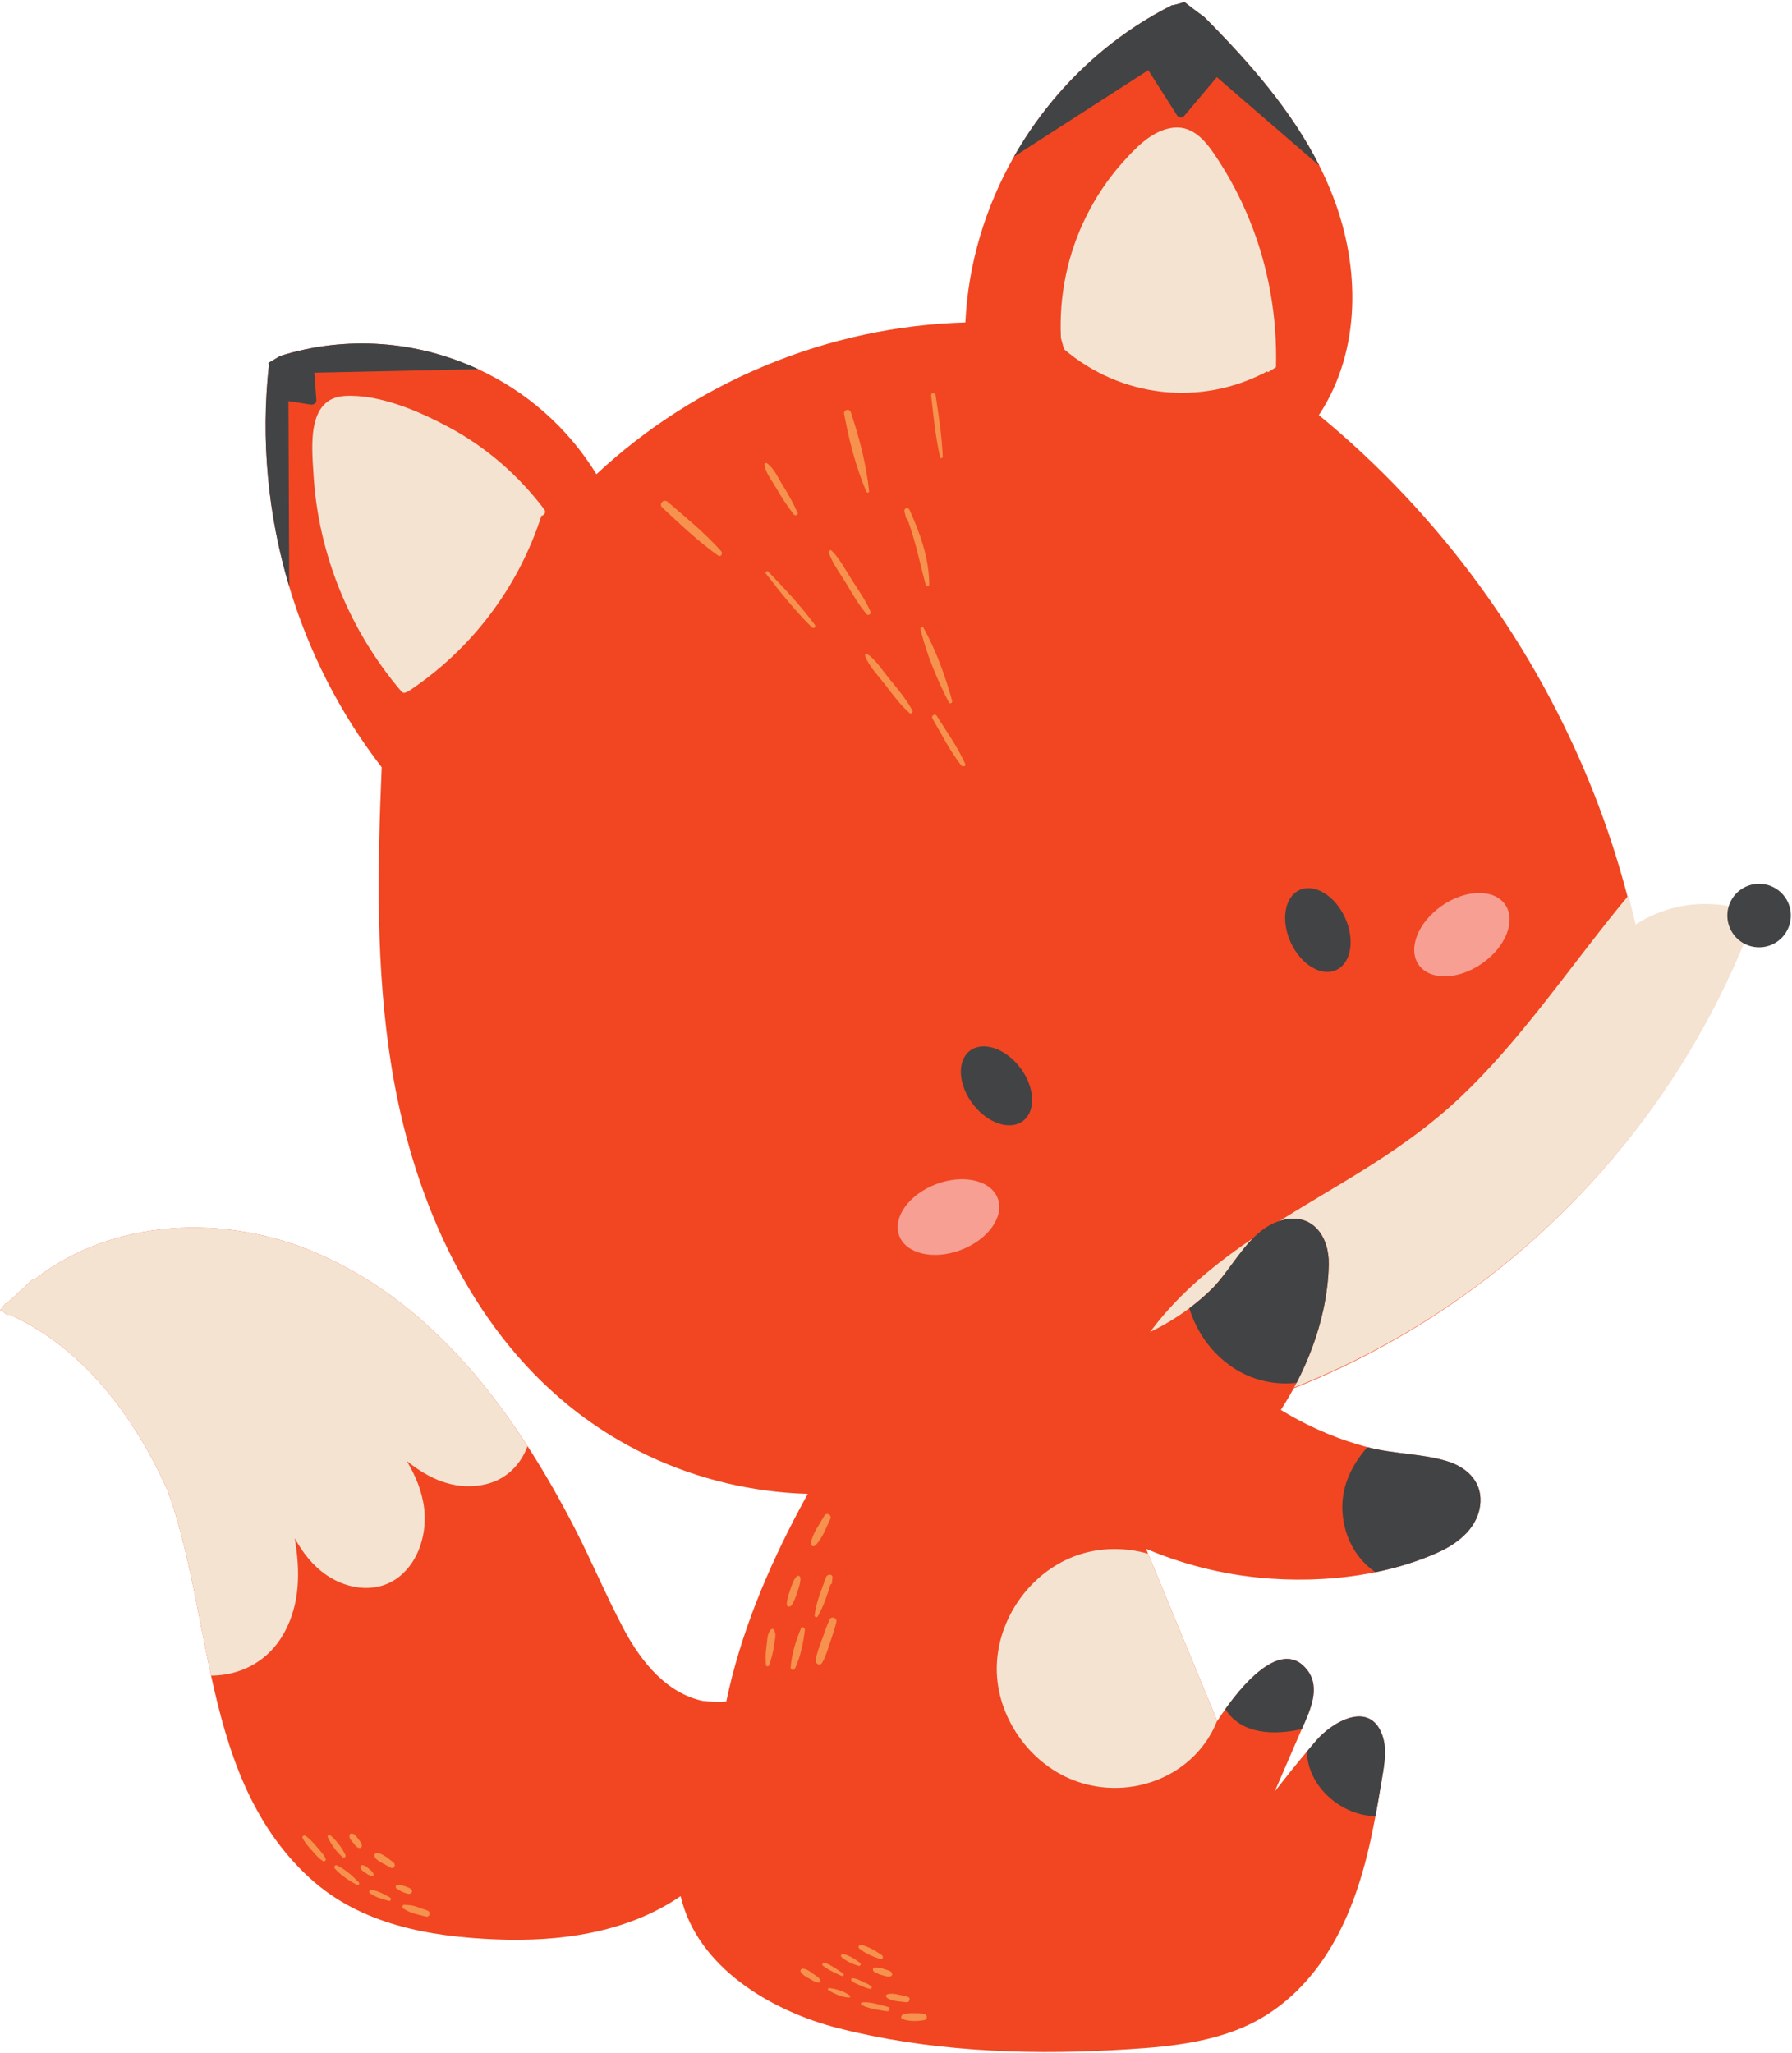
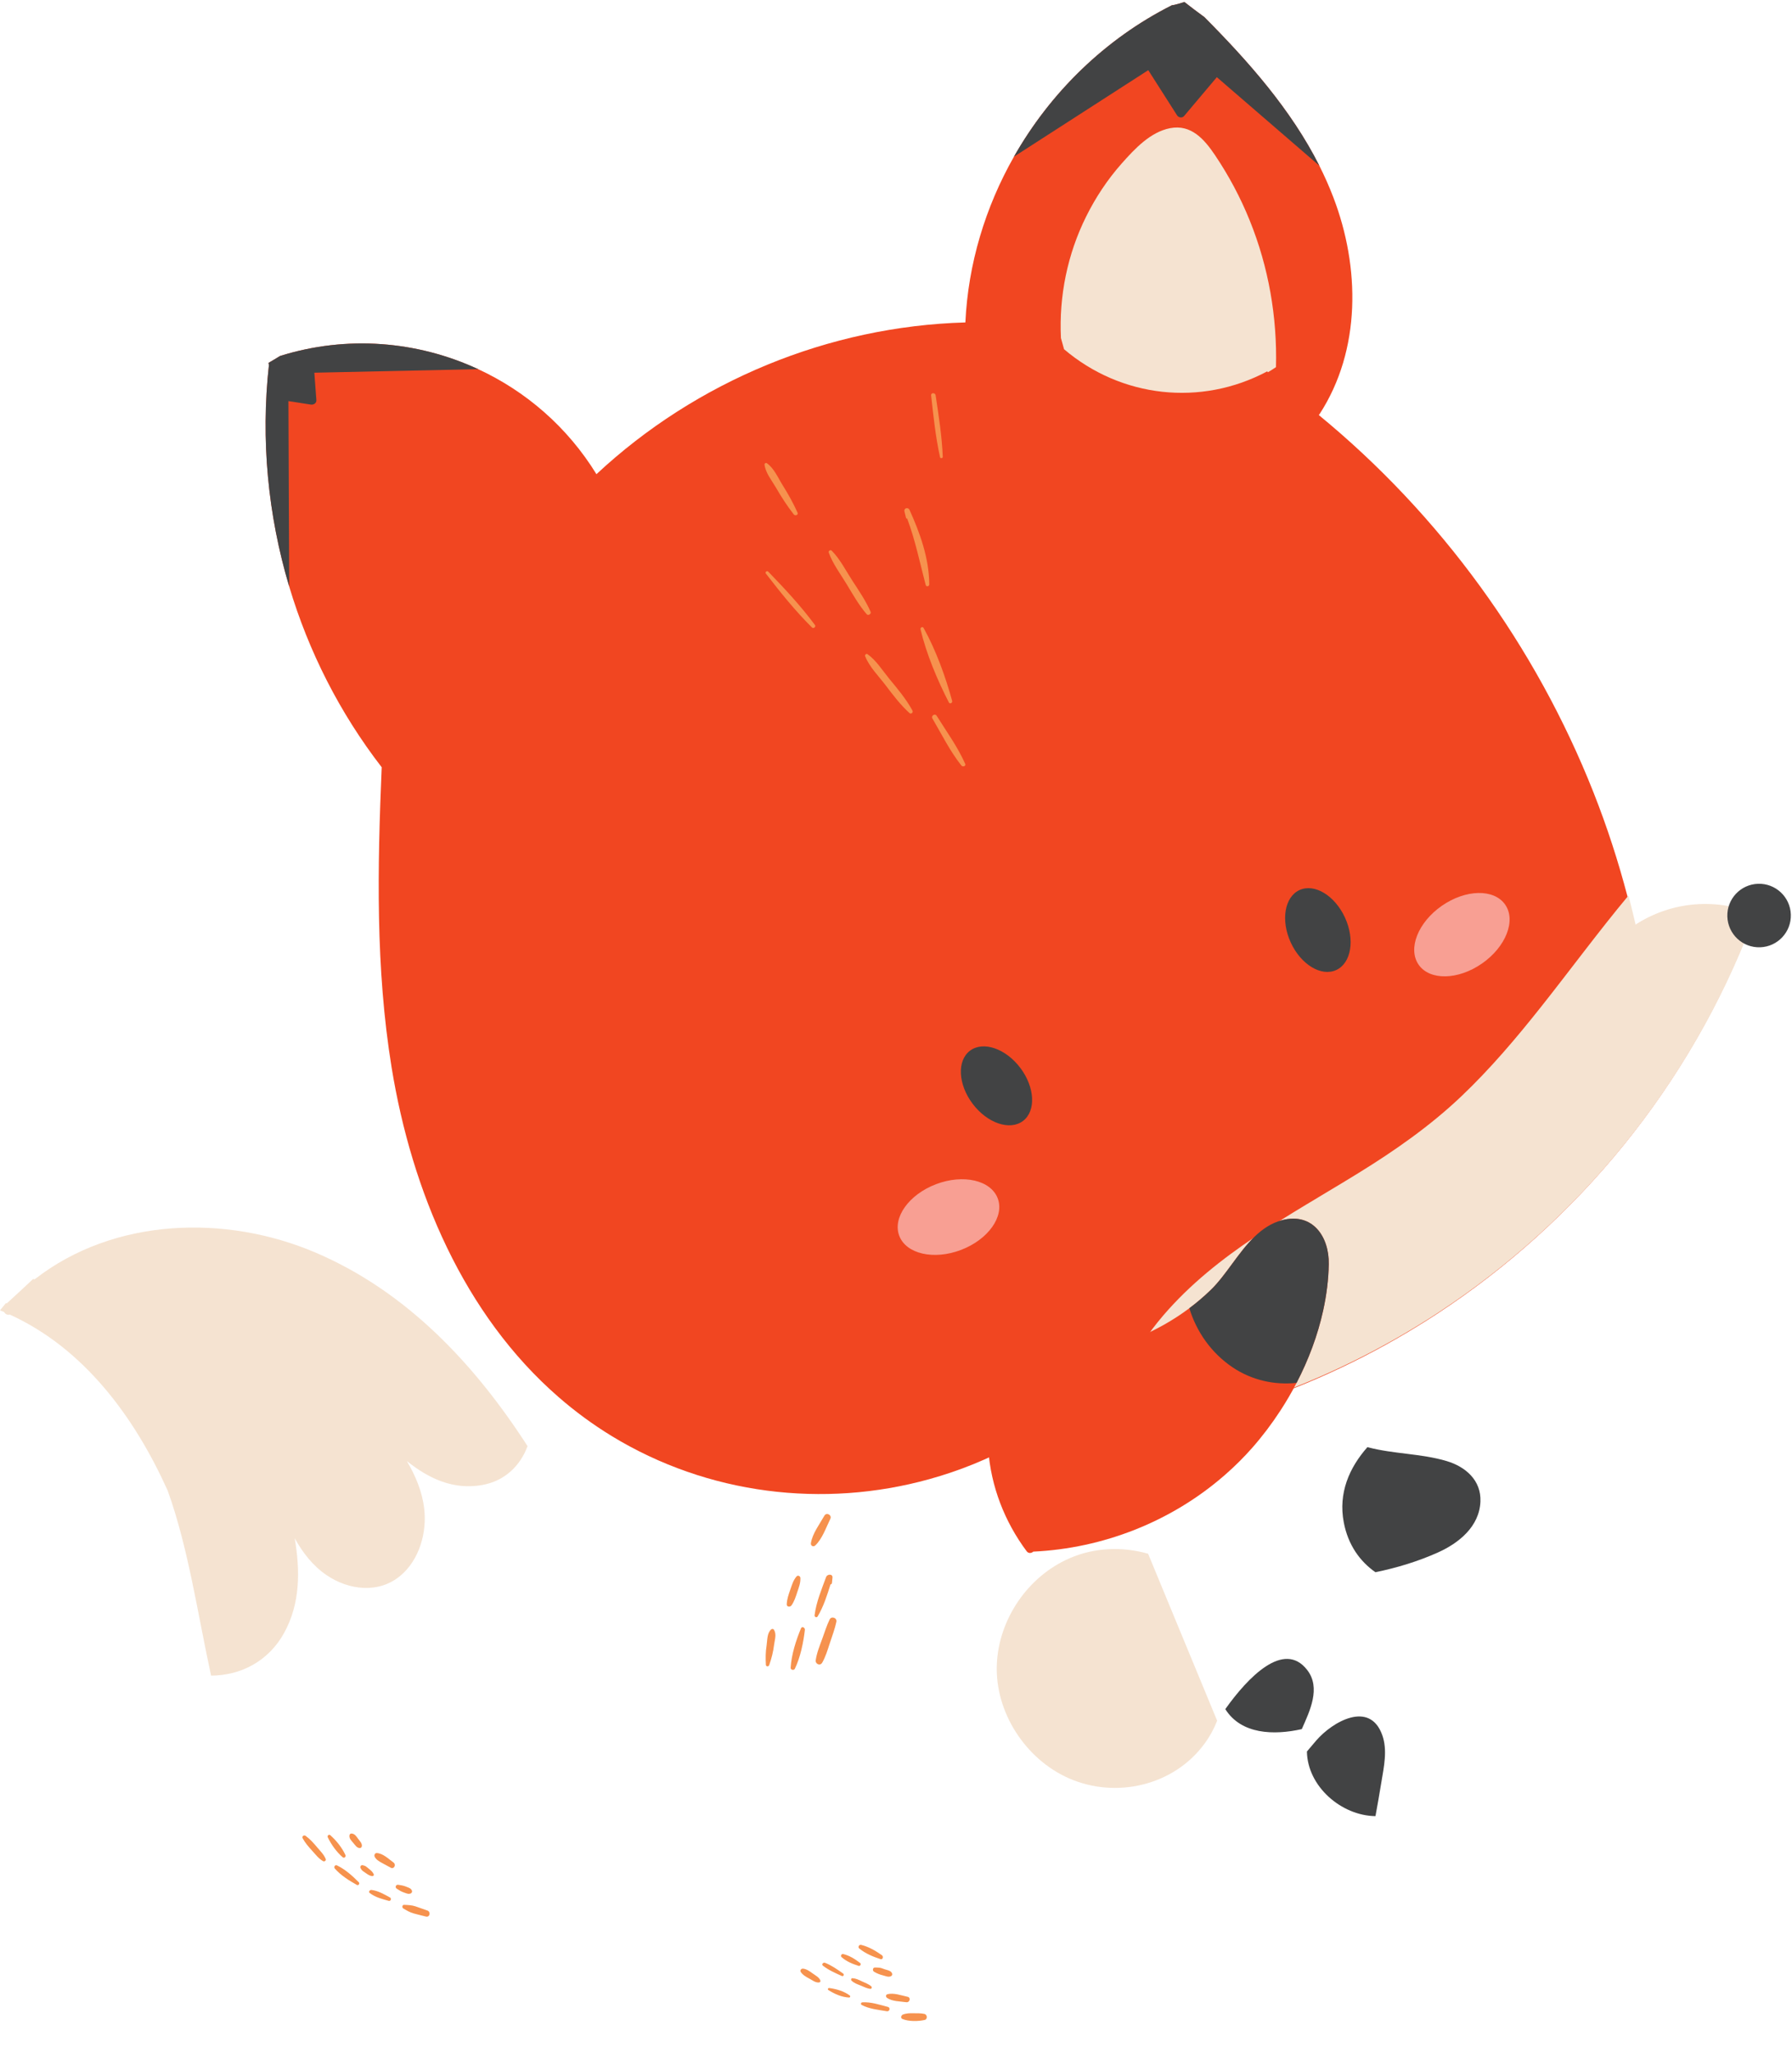
<svg xmlns="http://www.w3.org/2000/svg" width="810" height="928" viewBox="0 0 810 928" fill="none">
-   <path d="M2.654 589.001C2.774 589.063 2.894 589.114 3.014 589.163C7.041 585.482 11.054 581.787 15.014 578.042C15.134 578.118 15.254 578.209 15.361 578.299C15.574 578.198 15.787 578.097 15.988 577.997C51.423 550.545 101.695 548.675 142.701 566.193C183.869 583.785 214.567 616.607 238.454 653.631C246.159 665.551 253.15 677.897 259.565 690.318C267.405 705.498 273.983 721.339 281.995 736.422C289.707 750.929 301.161 765.249 317.583 768.782C321.137 769.195 324.715 769.289 328.283 769.062C341.117 707.787 376.855 652.697 411.743 600.962C411.349 600.867 410.955 600.786 410.575 600.705C408.033 600.114 408.969 596.182 411.511 596.761C412.409 596.974 413.306 597.161 414.203 597.346C415.37 595.891 417.649 596.679 417.938 598.101C444.646 603.119 472.142 601.313 497.791 592.994C496.425 595.359 495.251 597.839 494.269 600.395C490.231 610.973 489.567 622.397 492.395 632.897C500.11 628.65 507.293 623.434 513.665 617.369C520.599 610.771 526.19 600.602 533.622 593.529C542.055 606.246 552.467 617.563 564.385 627.05C568.139 630.03 572.037 632.83 576.077 635.45C578.199 636.825 580.375 638.142 582.577 639.419C593.718 645.841 605.649 650.806 618.09 654.095C618.198 654.117 618.294 654.155 618.402 654.178C630.027 657.225 642.393 656.966 653.839 660.369C662.425 662.919 669.577 669.067 669.165 678.717C668.685 689.986 659.457 697.442 649.95 701.707C641.039 705.698 631.487 708.629 621.702 710.625C606.234 713.778 590.134 714.59 574.853 713.567C555.838 712.303 537.194 707.95 519.657 700.727C519.11 700.515 518.563 700.291 518.03 700.065C518.235 700.571 518.454 701.077 518.659 701.583C518.762 701.81 518.85 702.05 518.953 702.275C529.347 727.438 539.767 752.582 550.162 777.755C550.191 777.782 550.206 777.822 550.221 777.862C551.299 776.182 552.521 774.369 553.85 772.502C563.935 758.315 580.278 741.115 590.877 754.835C597.134 762.915 592.053 773.355 588.422 781.542C588.194 782.022 587.994 782.489 587.793 782.942C583.93 791.875 580.067 800.795 576.191 809.729C580.957 803.622 585.763 797.582 590.738 791.662C592.114 789.995 593.53 788.329 594.947 786.689C602.253 778.222 619.175 768.395 624.813 784.302C627.206 791.049 625.538 798.595 624.413 805.409C623.557 810.569 622.687 815.729 621.723 820.875C620.781 825.862 619.77 830.835 618.597 835.782C614.391 853.569 608.166 871.089 597.678 886.196C588.478 899.435 576.351 910.235 561.405 916.542C543.077 924.275 522.353 925.596 502.713 926.662C461.763 928.889 418.678 926.889 378.791 916.689C348.049 908.822 315.035 888.889 307.659 857.035C283.429 873.596 253.27 877.742 224.355 876.596C194.169 875.408 162.938 869.915 139.967 848.822C113.334 824.369 102.85 791.542 95.413 757.382C89.259 729.07 85.182 699.854 75.779 673.702C60.817 640.525 38.018 609.482 4.401 594.166C3.427 594.549 2.347 593.95 1.907 593.059C1.281 592.783 0.641 592.534 0.001 592.273C0.894 591.19 1.787 590.095 2.654 589.001Z" fill="#F14621" />
  <path d="M130.725 265.098V265.113C139.504 294.498 153.589 322.29 172.531 346.794C170.617 392.05 169.715 437.69 177.02 482.547C186.128 538.385 209.582 594.194 252.503 631.486C259.923 637.949 267.93 643.851 276.536 649.102C320.008 675.606 372.3 681.822 420.04 668.566C433.544 664.83 446.676 659.526 459.136 652.679C459.426 652.846 459.752 652.943 460.17 652.93C473.45 652.561 486.707 651.491 499.871 649.681C519.579 647.009 539.074 642.738 558.11 636.878C587.312 627.889 615.006 615.251 640.639 599.485C643.59 597.687 646.511 595.838 649.403 593.934C713.552 551.963 763.944 490.135 791.592 417.41C791.634 417.437 791.675 417.449 791.715 417.461C794.084 418.503 796.032 414.945 793.636 413.902C775.715 406.085 755.058 407.789 738.85 418.415L738.847 418.347C738.844 418.267 738.828 418.186 738.812 418.107C738.544 416.927 738.263 415.75 737.982 414.571C737.244 411.451 736.467 408.346 735.651 405.242C731.467 389.254 726.348 373.526 720.271 358.154C694.088 291.935 651.107 232.758 596.09 187.579C596.22 187.454 596.351 187.329 596.467 187.149C615.308 158.111 614.77 120.777 602.694 89.219C600.819 84.314 598.692 79.541 596.354 74.894C583.578 49.554 564.364 27.839 544.378 7.715C541.311 5.522 538.332 3.203 535.342 0.887C533.915 1.393 532.472 1.818 530.984 2.163C530.571 2.271 530.14 2.326 529.723 2.366C499.576 17.541 474.775 41.809 458.308 70.822C445.399 93.553 437.594 119.233 436.36 145.735C374.574 147.497 314.73 172.215 269.599 214.33C256.511 193.021 237.707 176.838 216.14 166.859L216.127 166.861C188.707 154.133 156.838 151.415 126.586 160.897C124.879 161.965 123.132 162.994 121.384 164.01C121.394 164.319 121.444 164.629 121.562 164.909C117.827 198.673 121.083 232.839 130.725 265.098Z" fill="#F14621" />
  <path d="M583.432 426.001C588.016 435.982 597.218 441.554 603.988 438.445C610.757 435.337 612.529 424.726 607.945 414.743C603.361 404.762 594.158 399.19 587.389 402.298C580.621 405.406 578.848 416.018 583.432 426.001Z" fill="#424344" />
  <path d="M439.652 498.913C446.268 507.681 456.452 511.153 462.397 506.666C468.344 502.179 467.801 491.435 461.185 482.667C454.569 473.898 444.387 470.429 438.44 474.914C432.495 479.401 433.039 490.146 439.652 498.913Z" fill="#424344" />
  <path d="M500.301 649.222C520.009 646.55 539.503 642.279 558.54 636.418C587.743 627.429 615.436 614.791 641.069 599.025C644.019 597.227 646.94 595.378 649.833 593.474C713.983 551.505 764.375 489.675 792.023 416.95C792.064 416.977 792.104 416.989 792.145 417.002C794.513 418.043 796.461 414.485 794.067 413.443C776.145 405.625 755.487 407.33 739.28 417.955L739.277 417.889C739.275 417.807 739.259 417.727 739.243 417.647C738.975 416.469 738.692 415.29 738.411 414.113C737.675 410.993 736.897 407.887 736.08 404.783C722.475 421.126 709.844 438.342 696.64 454.997C685.381 469.198 673.639 483.078 660.487 495.574C646.407 508.938 630.591 519.983 614.111 530.159C583.096 549.302 549.937 566.437 525.843 594.527C512.171 610.467 502.881 629.206 500.301 649.222Z" fill="#F5E3D1" />
  <path d="M780.773 414.287C781.033 422.214 787.669 428.427 795.594 428.166C803.519 427.905 809.733 421.27 809.473 413.343C809.211 405.419 802.575 399.206 794.651 399.466C786.726 399.727 780.513 406.362 780.773 414.287Z" fill="#424344" />
  <path d="M483.005 803.715C504.381 813.195 530.67 807.102 544.547 787.995C546.937 784.715 548.794 781.275 550.162 777.755C539.767 752.582 529.347 727.438 518.953 702.275C507.401 698.985 494.851 699.37 483.449 704.319C464.637 712.482 451.414 731.835 450.575 752.302C449.69 773.809 463.437 795.035 483.005 803.715Z" fill="#F5E3D1" />
  <path d="M0.002 592.273C0.642 592.534 1.282 592.783 1.908 593.059C2.348 593.95 3.428 594.549 4.402 594.166C38.019 609.482 60.818 640.525 75.78 673.702C85.183 699.854 89.26 729.07 95.414 757.382C108.876 757.289 121.338 750.875 128.407 738.102C135.794 724.734 135.683 709.867 133.22 695.281C136.848 701.814 141.388 707.737 147.723 712.022C157.728 718.778 171.167 720.374 180.9 712.282C189.596 705.073 193.06 692.611 191.715 681.685C190.775 674.01 187.791 666.97 183.89 660.365C193.62 668.195 204.863 673.574 218.008 671.199C228.246 669.365 235.236 662.414 238.455 653.631C214.568 616.607 183.87 583.785 142.702 566.193C101.696 548.675 51.424 550.545 15.988 577.997C15.788 578.097 15.575 578.198 15.362 578.299C15.255 578.209 15.135 578.118 15.015 578.042C11.055 581.787 7.042 585.482 3.015 589.163C2.895 589.114 2.775 589.063 2.655 589.001C1.788 590.095 0.895 591.19 0.002 592.273Z" fill="#F5E3D1" />
  <path d="M479.553 152.795C478.639 133.83 482.476 114.922 490.957 97.855C495.261 89.19 500.636 81.089 507.063 73.845C512.827 67.346 519.971 59.649 528.899 57.937C538.395 56.098 544.356 62.942 549.183 70.109C555.416 79.369 560.692 89.262 564.869 99.609C573.407 120.685 577.337 143.247 576.759 165.946C575.561 166.761 574.337 167.533 573.087 168.267C572.991 168.134 572.891 168.002 572.831 167.838C542.837 183.87 506.725 179.761 480.96 157.849C480.477 156.169 480.008 154.483 479.553 152.795Z" fill="#F5E3D1" />
-   <path d="M141.699 214.242C143.803 250.365 157.99 284.997 181.403 312.498C182.161 313.377 183.129 313.278 183.813 312.715C184.095 312.693 184.402 312.587 184.706 312.39C213.111 293.535 234.23 265.61 244.714 233.175C245.987 232.891 247.01 231.549 246.007 230.231C234.509 214.983 219.963 202.291 203.135 193.223C189.673 185.974 171.546 178.082 155.922 178.959C138.534 179.937 140.967 201.865 141.699 214.242Z" fill="#F5E3D1" />
  <path d="M458.308 70.822C478.54 57.783 498.797 44.757 519.029 31.718C523.369 38.525 527.707 45.331 532.047 52.138C532.716 53.195 534.384 53.451 535.228 52.438C540.164 46.595 545.099 40.738 550.021 34.882C565.465 48.219 580.91 61.557 596.354 74.894C583.578 49.554 564.364 27.839 544.377 7.715C541.311 5.522 538.332 3.203 535.341 0.887C533.915 1.393 532.472 1.818 530.984 2.163C530.571 2.271 530.14 2.326 529.723 2.366C499.576 17.541 474.775 41.809 458.308 70.822Z" fill="#424344" />
-   <path d="M130.726 265.098C130.616 237.17 130.495 209.239 130.374 181.297C133.751 181.821 137.127 182.343 140.504 182.866C141.739 183.055 143.115 182.242 143.002 180.829L142.083 168.457C166.772 167.915 191.435 167.374 216.127 166.861C188.707 154.133 156.838 151.415 126.586 160.897C124.879 161.965 123.132 162.994 121.384 164.01C121.394 164.319 121.444 164.629 121.562 164.909C117.827 198.673 121.083 232.839 130.726 265.098Z" fill="#424344" />
+   <path d="M130.726 265.098C130.616 237.17 130.495 209.239 130.374 181.297C133.751 181.821 137.127 182.343 140.504 182.866C141.739 183.055 143.115 182.242 143.002 180.829L142.083 168.457C166.772 167.915 191.435 167.374 216.127 166.861C188.707 154.133 156.838 151.415 126.586 160.897C124.879 161.965 123.132 162.994 121.384 164.01C121.394 164.319 121.444 164.629 121.562 164.909C117.827 198.673 121.083 232.839 130.726 265.098" fill="#424344" />
  <path d="M607.401 688.127C609.325 698.226 614.63 705.689 621.702 710.625C631.487 708.629 641.039 705.698 649.95 701.707C659.457 697.442 668.685 689.986 669.165 678.717C669.577 669.067 662.425 662.919 653.839 660.369C642.393 656.966 630.027 657.225 618.402 654.178C618.294 654.155 618.198 654.117 618.09 654.095C609.867 663.393 604.859 674.865 607.401 688.127Z" fill="#424344" />
  <path d="M553.85 772.502C561.029 783.995 575.884 784.369 588.422 781.542C592.053 773.355 597.134 762.915 590.877 754.835C580.278 741.115 563.936 758.315 553.85 772.502Z" fill="#424344" />
  <path d="M590.739 791.662C590.987 807.435 606.293 820.689 621.724 820.875C622.688 815.729 623.557 810.569 624.413 805.409C625.539 798.595 627.207 791.049 624.813 784.302C619.176 768.395 602.253 778.222 594.948 786.689C593.531 788.329 592.115 789.995 590.739 791.662Z" fill="#424344" />
  <path d="M446.7 655.182C447.928 671.857 454.062 687.729 464.035 701.119C464.879 702.273 466.234 702.066 467.052 701.317C498.632 699.839 529.254 687.793 553.063 667.191C553.403 666.922 553.728 666.638 554.052 666.327C558.258 662.641 562.235 658.679 565.972 654.447C570.559 649.245 574.856 643.57 578.774 637.547C581.399 633.522 583.842 629.342 586.064 625.038C591.458 614.646 595.635 603.537 598.102 592.242C599.62 585.335 600.488 578.359 600.616 571.443C600.843 558.851 593.241 547.914 579.475 551.517C574.643 552.786 570.614 555.534 567.034 559.006C559.667 566.146 554.171 576.366 547.296 583.026C544.235 585.99 540.99 588.758 537.588 591.305C533.95 594.035 530.125 596.518 526.169 598.75C518.653 602.994 510.614 606.315 502.3 608.595C493.439 611.034 484.503 611.99 475.346 612.186C468.535 612.325 461.688 612.598 456.283 617.281C446.202 625.993 445.81 643.005 446.7 655.182Z" fill="#F14621" />
  <path d="M537.588 591.305C540.828 601.941 547.495 611.501 557.082 617.982C565.751 623.839 576.107 626.131 586.064 625.038C591.458 614.646 595.635 603.537 598.102 592.242C599.62 585.335 600.488 578.359 600.616 571.443C600.843 558.851 593.241 547.914 579.475 551.517C574.643 552.786 570.614 555.534 567.034 559.006C559.667 566.146 554.171 576.366 547.296 583.026C544.235 585.99 540.99 588.758 537.588 591.305Z" fill="#424344" />
  <path d="M422.906 178.661C424.306 187.911 425.743 197.082 426.142 206.443C426.17 207.135 425.062 207.363 424.906 206.651C422.877 197.413 421.907 188.117 420.885 178.727C420.742 177.415 422.715 177.402 422.906 178.661Z" fill="#F6924E" />
-   <path d="M384.558 186.294C388.43 197.803 391.578 209.955 392.836 222.018C392.916 222.779 391.861 222.837 391.601 222.227C386.881 211.139 383.773 199.083 381.581 187.221C381.018 185.29 383.92 184.393 384.558 186.294Z" fill="#F6924E" />
  <path d="M346.594 209.347C349.891 211.629 351.714 216.051 353.823 219.403C356.317 223.366 358.582 227.451 360.498 231.725C360.973 232.781 359.397 233.283 358.79 232.51C355.77 228.67 353.163 224.57 350.711 220.349C348.822 217.098 346.029 213.765 345.567 209.983C345.507 209.486 346.173 209.058 346.594 209.347Z" fill="#F6924E" />
-   <path d="M301.722 226.782C310.091 233.963 318.674 240.962 326.029 249.21C326.859 250.141 325.835 251.989 324.635 251.143C315.506 244.709 307.485 236.938 299.303 229.365C297.622 227.809 299.998 225.301 301.722 226.782Z" fill="#F6924E" />
  <path d="M411.116 230.471C415.917 241.069 419.964 252.415 420.037 264.163C420.041 265.061 418.673 265.361 418.429 264.435C415.762 254.279 413.722 244.205 410.061 234.393C409.849 234.445 409.612 234.374 409.545 234.119C409.284 233.147 409.04 232.17 408.817 231.187C408.45 229.647 410.486 229.083 411.116 230.471Z" fill="#F6924E" />
  <path d="M375.956 248.917C379.717 252.737 382.314 257.89 385.22 262.374C388.168 266.922 391.361 271.539 393.512 276.523C393.929 277.491 392.437 278.427 391.752 277.627C388.213 273.514 385.456 268.622 382.658 263.987C379.893 259.402 376.398 254.819 374.609 249.762C374.337 248.995 375.384 248.337 375.956 248.917Z" fill="#F6924E" />
  <path d="M347.228 258.35C354.625 265.997 362.028 273.934 368.365 282.494C368.965 283.305 367.717 284.311 367.01 283.611C359.45 276.117 352.669 267.645 346.164 259.229C345.681 258.605 346.682 257.786 347.228 258.35Z" fill="#F6924E" />
  <path d="M417.453 283.809C423.014 293.743 427.396 305.87 430.388 316.829C430.621 317.686 429.352 318.374 428.908 317.51C423.682 307.369 418.71 295.535 416.086 284.439C415.9 283.647 417.009 283.017 417.453 283.809Z" fill="#F6924E" />
  <path d="M392.118 295.675C396.018 298.43 398.781 302.899 401.787 306.579C405.595 311.238 409.542 315.849 412.431 321.157C412.903 322.022 411.85 322.97 411.078 322.274C406.997 318.59 403.69 314.19 400.377 309.831C397.207 305.655 392.97 301.45 391.033 296.569C390.802 295.986 391.581 295.295 392.118 295.675Z" fill="#F6924E" />
  <path d="M423.395 323.551C427.819 330.615 432.889 337.603 436.275 345.242C436.745 346.305 435.175 346.795 434.567 346.03C429.431 339.573 425.624 331.866 421.469 324.763C420.729 323.501 422.615 322.305 423.395 323.551Z" fill="#F6924E" />
  <path d="M366.532 697.514C367.209 693.154 370.492 688.869 372.621 685.093C373.588 683.381 376.172 684.783 375.303 686.543C373.383 690.429 371.689 695.546 368.469 698.559C367.616 699.355 366.356 698.649 366.532 697.514Z" fill="#F6924E" />
  <path d="M357.272 718.346C358.032 716.171 358.552 714.317 360.035 712.542C360.611 711.85 361.748 712.362 361.783 713.199C361.88 715.513 361.117 717.373 360.397 719.558C359.701 721.671 359.047 723.797 357.752 725.634C357.173 726.454 355.565 726.387 355.613 725.13C355.705 722.754 356.496 720.573 357.272 718.346Z" fill="#F6924E" />
  <path d="M346.5 743.769C346.878 741.369 346.651 738.222 348.539 736.515C348.923 736.169 349.539 736.155 349.834 736.635C351.103 738.689 350.199 741.075 349.904 743.369C349.475 746.729 348.788 749.435 347.683 752.622C347.412 753.395 346.234 753.369 346.187 752.462C346.027 749.395 346.023 746.809 346.5 743.769Z" fill="#F6924E" />
  <path d="M373.419 712.783C373.923 711.406 376.465 711.293 376.286 713.077C376.205 713.881 376.126 714.682 376.047 715.486C376.013 715.857 375.709 716.127 375.397 716.137C373.825 721.129 372.302 726.018 369.606 730.574C369.15 731.347 368.093 730.87 368.202 730.035C369.001 723.963 371.321 718.518 373.419 712.783Z" fill="#F6924E" />
  <path d="M362.057 735.982C362.506 734.902 363.924 735.689 363.814 736.662C363.169 742.315 361.782 749.115 359.282 754.262C358.861 755.129 357.325 754.822 357.382 753.809C357.712 747.942 359.806 741.395 362.057 735.982Z" fill="#F6924E" />
  <path d="M368.715 750.395C369.201 747.035 370.535 743.809 371.693 740.635C372.737 737.769 373.645 734.809 374.964 732.066C375.655 730.362 378.457 731.123 378.04 733.082C377.337 736.395 376.08 739.622 375.041 742.835C374.096 745.769 373.175 748.835 371.643 751.515C370.716 753.129 368.464 752.129 368.715 750.395Z" fill="#F6924E" />
  <path d="M408.079 910.582C409.635 909.955 411.26 909.929 412.913 909.969C414.559 910.008 416.26 909.902 417.868 910.275C419.159 910.582 419.356 912.689 417.956 913.008C414.989 913.662 410.729 913.742 407.885 912.555C406.949 912.169 407.315 910.902 408.079 910.582Z" fill="#F6924E" />
  <path d="M389.768 905.035C393.76 904.796 397.504 906.115 401.329 907.102C402.6 907.422 402.133 909.289 400.857 909.062C396.973 908.396 393.027 908.075 389.488 906.222C388.919 905.929 389.156 905.075 389.768 905.035Z" fill="#F6924E" />
  <path d="M374.822 898.568C378.04 898.995 381.551 899.995 384.154 901.995C384.495 902.262 384.248 902.889 383.825 902.862C380.54 902.742 377.204 901.249 374.464 899.502C373.965 899.195 374.256 898.502 374.822 898.568Z" fill="#F6924E" />
  <path d="M363.055 889.809C364.699 890.022 366.172 891.129 367.479 892.075C368.671 892.955 370.347 893.742 370.825 895.222C370.963 895.649 370.639 895.996 370.243 896.049C368.7 896.262 367.163 895.022 365.853 894.329C364.431 893.582 362.872 892.689 361.963 891.329C361.431 890.529 362.235 889.689 363.055 889.809Z" fill="#F6924E" />
  <path d="M401.084 901.396C403.924 900.596 407.444 901.942 410.24 902.529C411.853 902.862 411.234 905.209 409.648 904.982C406.92 904.582 403.234 904.662 400.926 903.009C400.352 902.609 400.28 901.622 401.084 901.396Z" fill="#F6924E" />
  <path d="M385.294 894.129C386.927 894.249 388.066 894.822 389.554 895.529C391.002 896.209 392.657 896.769 393.855 897.849C394.226 898.182 394.009 898.996 393.443 898.942C391.942 898.809 390.579 898.089 389.193 897.515C387.595 896.875 386.15 896.409 384.883 895.222C384.515 894.875 384.726 894.089 385.294 894.129Z" fill="#F6924E" />
  <path d="M372.931 887.169C375.925 888.342 378.467 890.182 381.091 892.009C381.752 892.462 381.244 893.462 380.488 893.115C377.515 891.782 374.575 890.502 371.977 888.489C371.173 887.862 372.141 886.862 372.931 887.169Z" fill="#F6924E" />
  <path d="M395.518 889.289C396.219 889.315 396.955 889.289 397.65 889.396C398.373 889.502 399.09 889.822 399.781 890.062C400.921 890.449 402.609 890.649 403.169 891.822C403.389 892.275 403.347 892.822 402.873 893.129C401.715 893.849 400.331 893.155 399.109 892.849C397.589 892.475 396.422 891.996 395.069 891.196C394.265 890.715 394.458 889.249 395.518 889.289Z" fill="#F6924E" />
  <path d="M381.15 883.209C384.023 883.902 386.475 885.489 388.798 887.262C389.398 887.729 388.804 888.782 388.102 888.555C385.314 887.675 382.606 886.569 380.395 884.609C379.772 884.062 380.367 883.022 381.15 883.209Z" fill="#F6924E" />
  <path d="M389.233 879.062C392.643 879.875 395.784 881.742 398.637 883.742C399.433 884.302 399.08 885.862 397.964 885.502C394.561 884.382 391.132 882.969 388.364 880.675C387.617 880.049 388.347 878.849 389.233 879.062Z" fill="#F6924E" />
  <path d="M182.7 860.969C184.478 861.062 186.086 861.089 187.78 861.649C189.586 862.249 191.373 862.902 193.166 863.529C194.837 864.115 194.3 866.729 192.509 866.262C190.676 865.795 188.832 865.369 187.008 864.862C185.265 864.382 183.868 863.542 182.308 862.622C181.605 862.209 181.77 860.902 182.7 860.969Z" fill="#F6924E" />
  <path d="M167.887 854.235C171.015 854.622 173.567 856.169 176.292 857.649C177.096 858.075 176.624 859.422 175.708 859.169C172.639 858.302 169.708 857.595 167.133 855.635C166.401 855.089 167.177 854.155 167.887 854.235Z" fill="#F6924E" />
  <path d="M152.388 843.169C156.155 845.022 159.208 847.795 162.161 850.742C162.759 851.329 162.053 852.395 161.283 851.955C157.656 849.902 154.159 847.729 151.363 844.595C150.707 843.862 151.448 842.702 152.388 843.169Z" fill="#F6924E" />
  <path d="M138.178 829.809C140.267 831.355 141.783 833.102 143.458 835.089C144.862 836.742 146.402 838.235 147.23 840.262C147.506 840.942 146.646 841.569 146.053 841.235C144.029 840.102 142.626 838.182 141.07 836.489C139.414 834.675 138.021 833.075 136.823 830.929C136.31 830.009 137.386 829.222 138.178 829.809Z" fill="#F6924E" />
  <path d="M179.997 851.902C181.269 852.089 182.388 852.262 183.573 852.755C184.61 853.195 185.801 853.435 186.209 854.595C186.352 854.982 186.158 855.542 185.782 855.742C184.697 856.342 183.656 855.742 182.569 855.382C181.354 854.982 180.393 854.355 179.324 853.662C178.409 853.062 178.92 851.742 179.997 851.902Z" fill="#F6924E" />
  <path d="M163.937 843.062C164.47 843.182 164.957 843.302 165.406 843.609C165.912 843.955 166.376 844.395 166.856 844.769C167.777 845.515 168.47 846.089 168.946 847.182C169.16 847.675 168.613 848.035 168.194 847.982C167.029 847.835 166.272 847.262 165.328 846.609C164.913 846.315 164.496 846.035 164.084 845.742C163.552 845.369 163.294 844.955 162.982 844.395C162.612 843.729 163.158 842.889 163.937 843.062Z" fill="#F6924E" />
  <path d="M149.329 829.515C152.101 832.009 154.513 835.009 156.117 838.395C156.501 839.209 155.606 840.089 154.86 839.435C152.045 836.969 149.802 833.822 148.169 830.475C147.808 829.729 148.65 828.902 149.329 829.515Z" fill="#F6924E" />
  <path d="M170.31 837.555C173.154 837.715 175.634 840.235 177.85 841.822C179.197 842.795 178.138 845.009 176.586 844.169C175.253 843.435 173.92 842.715 172.586 841.995C171.33 841.315 170.1 840.595 169.384 839.302C169.002 838.609 169.392 837.515 170.31 837.555Z" fill="#F6924E" />
  <path d="M157.992 829.422C158.073 829.049 158.442 828.729 158.824 828.742C160.308 828.755 161.078 830.022 161.858 831.102C162.578 832.089 163.873 833.289 163.512 834.622C163.41 834.995 163.077 835.289 162.681 835.302C161.294 835.342 160.453 833.862 159.645 832.929C158.774 831.929 157.67 830.875 157.992 829.422Z" fill="#F6924E" />
  <path d="M406.478 558.586C409.604 566.787 422.098 569.638 434.385 564.954C446.672 560.27 454.097 549.826 450.972 541.625C447.845 533.425 435.35 530.573 423.064 535.257C410.777 539.942 403.352 550.386 406.478 558.586Z" fill="#F89F93" />
  <path d="M641.244 436.047C646.253 443.254 659.066 443.013 669.864 435.507C680.661 428.005 685.354 416.078 680.345 408.873C675.337 401.666 662.524 401.906 651.726 409.41C640.929 416.915 636.236 428.839 641.244 436.047Z" fill="#F89F93" />
</svg>